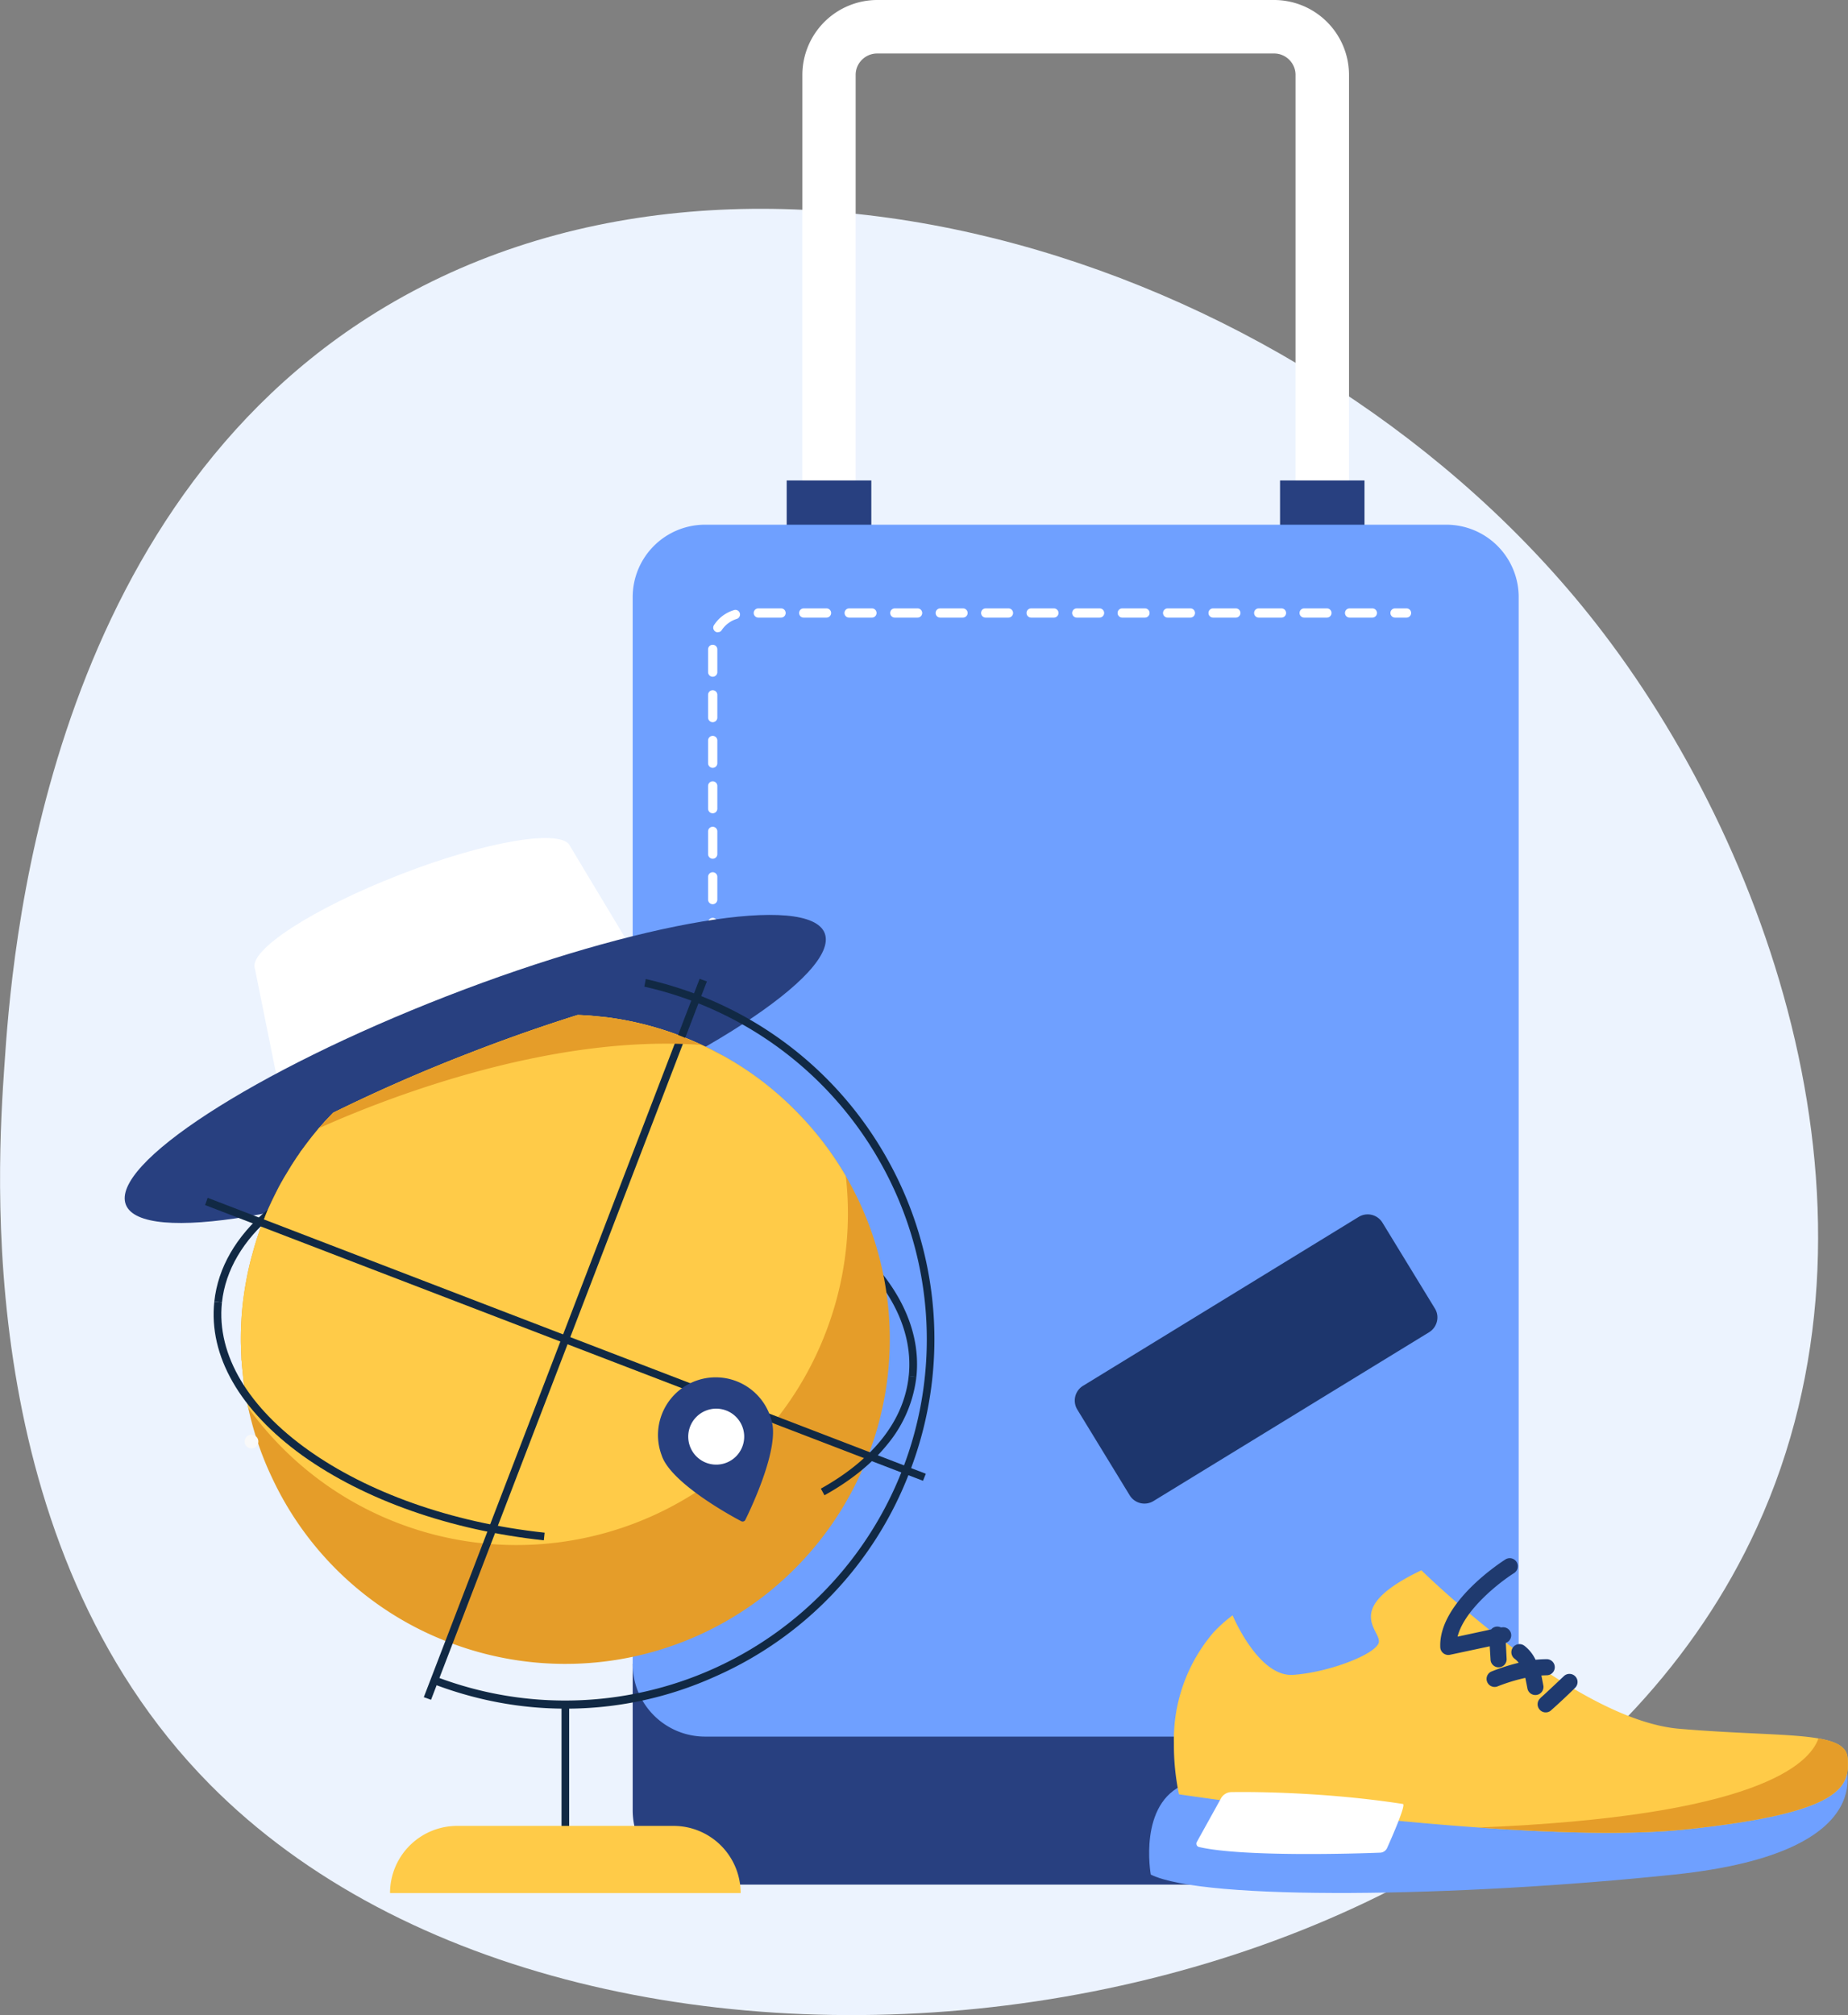
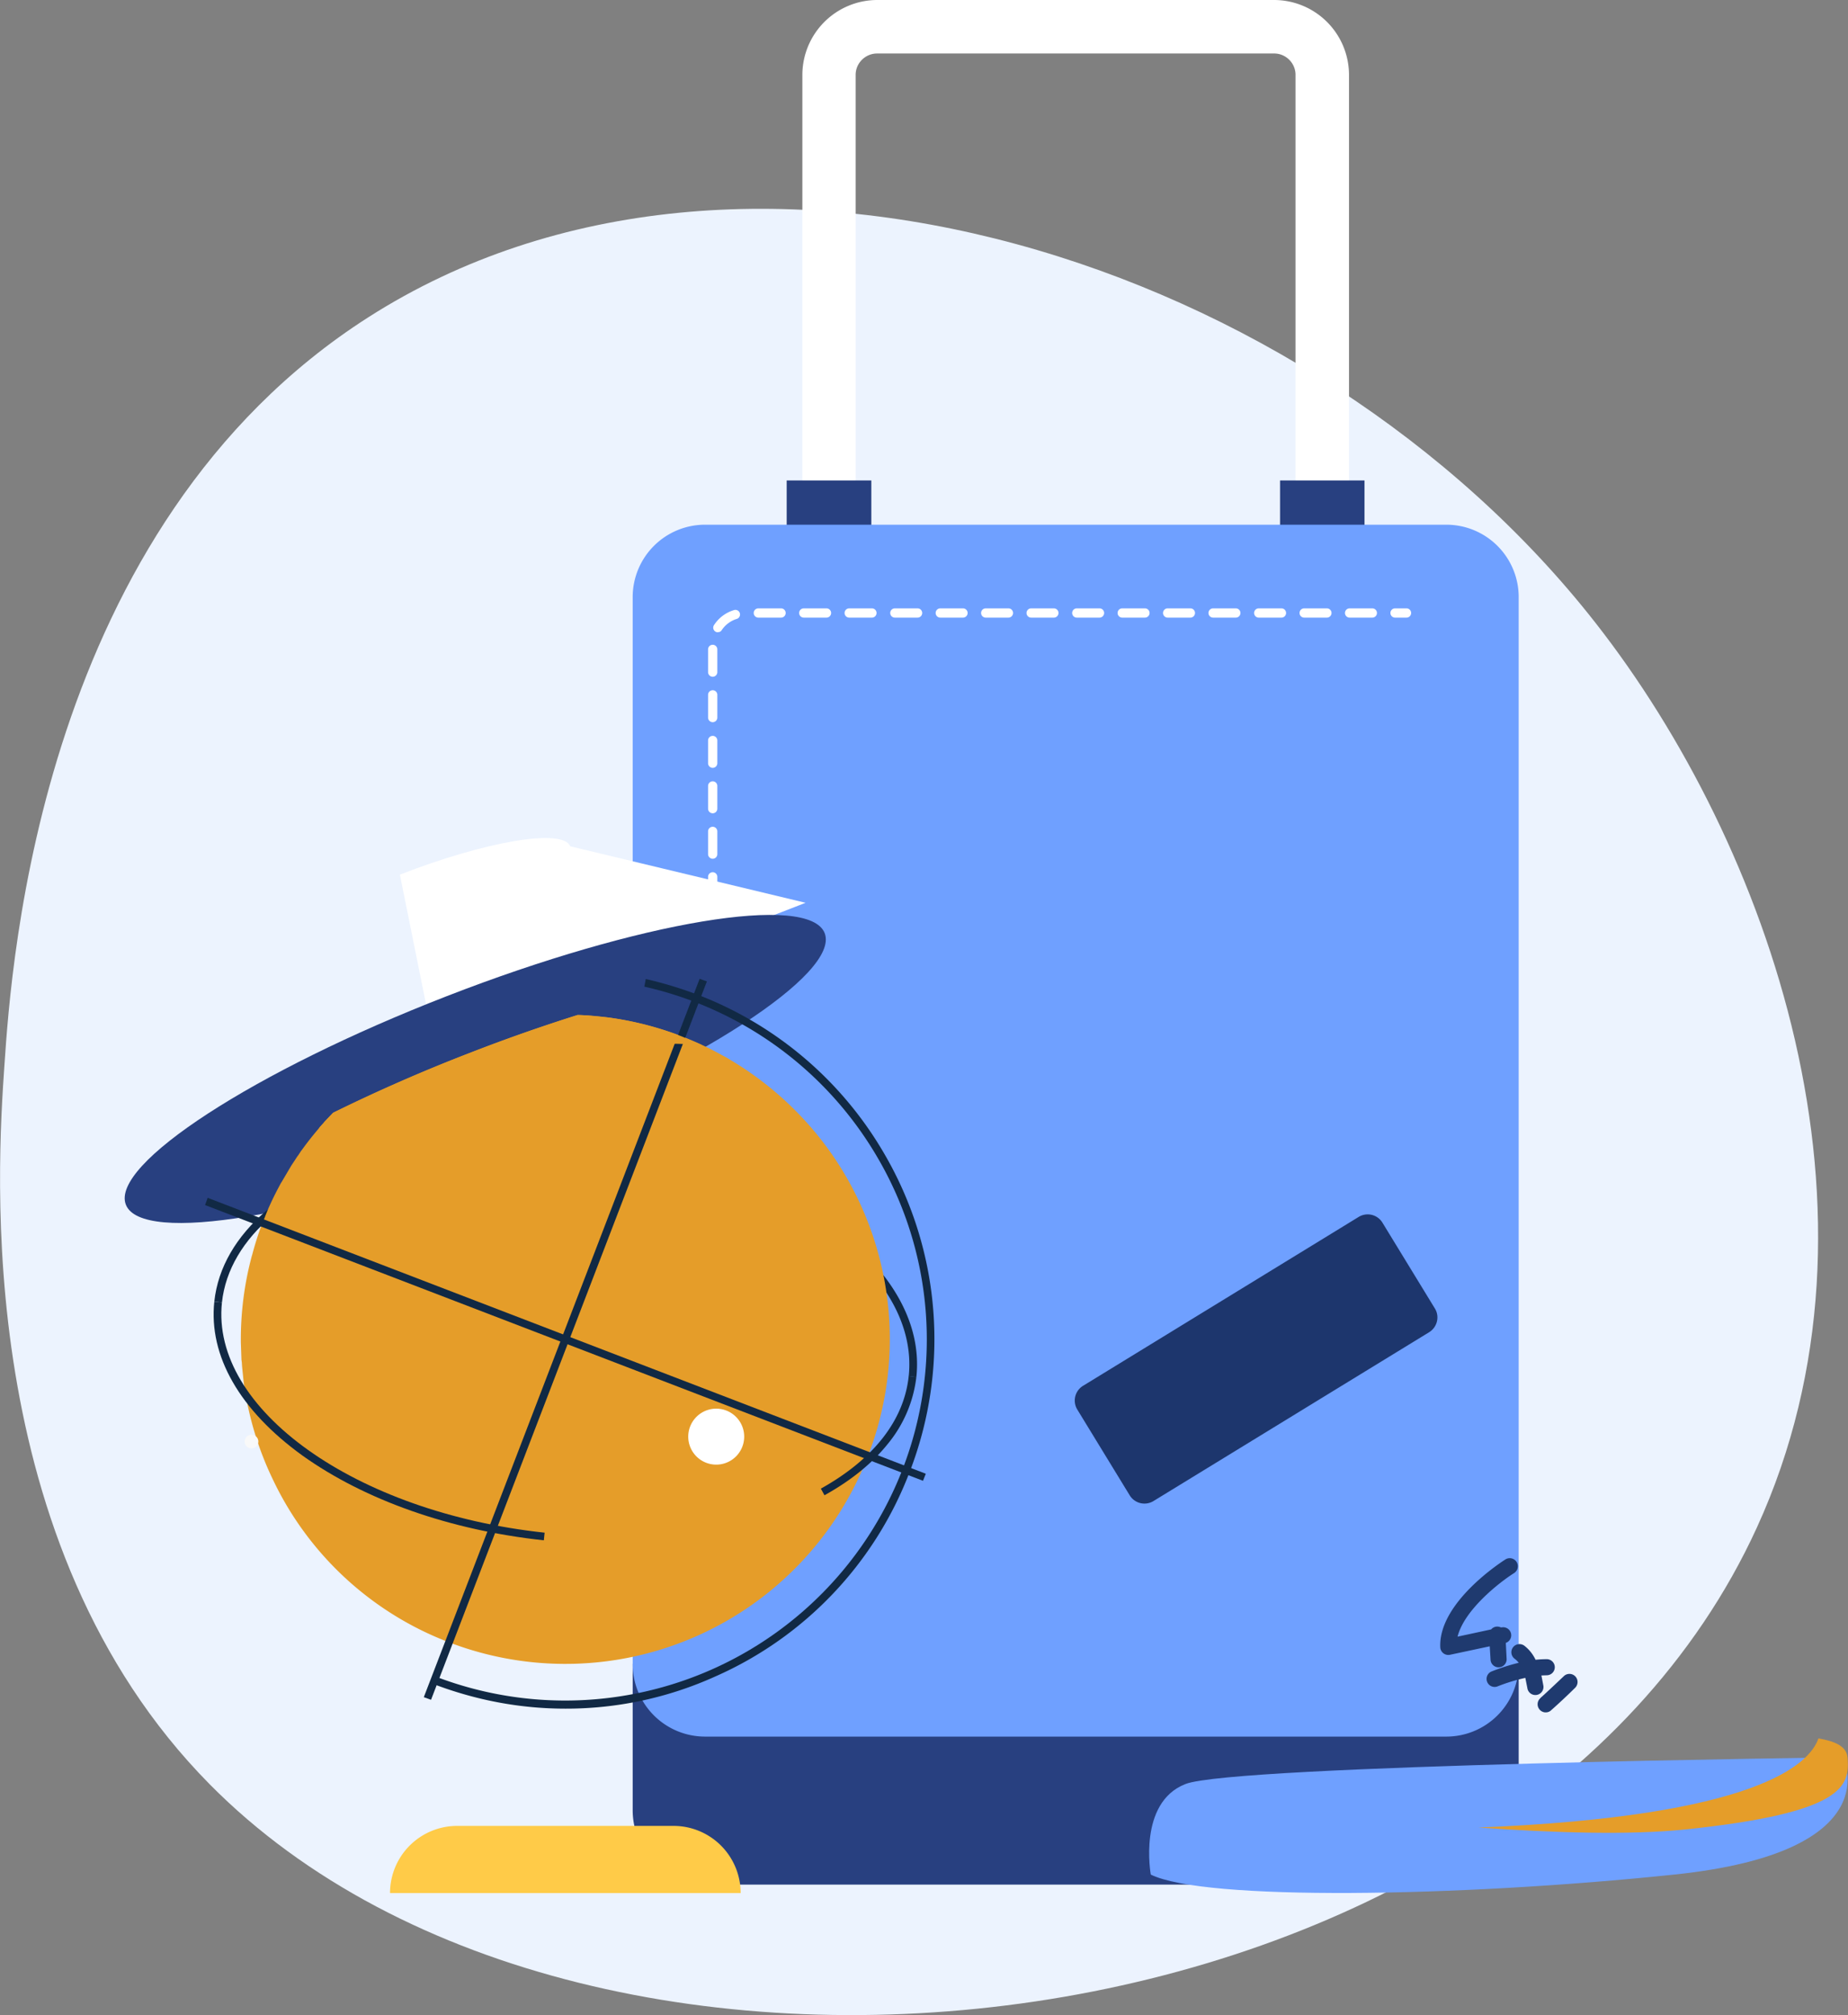
<svg xmlns="http://www.w3.org/2000/svg" viewBox="236 384.48 91.92 100.2">
  <rect x="236" y="384.48" width="91.92" height="100.2" fill="#808080" stroke="none" />
  <g data-name="Groupe 17441">
    <g data-name="Groupe 17452">
      <g data-name="Groupe 17451">
        <g data-name="Groupe 17453">
          <path d="M236.22 437.45c.35-5.16 1.82-26.8 18.11-37.2 18.65-11.91 46.9-2.85 61.03 15.2 8.62 11 15.17 29.37 8.03 44.98-12.14 26.54-57.9 32.05-76.96 12.77-11.83-11.97-10.56-30.65-10.21-35.75" fill="#ecf3fe" fill-rule="evenodd" data-name="Tracé 128919" />
          <path d="M299.38 430.24h-19.75a3.73 3.73 0 0 1-3.72-3.72V388.2a3.73 3.73 0 0 1 3.72-3.72h19.75a3.73 3.73 0 0 1 3.72 3.72v38.32a3.73 3.73 0 0 1-3.72 3.72m-19.75-43.1c-.59 0-1.07.48-1.07 1.06v38.32c0 .59.48 1.06 1.07 1.06h19.75c.58 0 1.06-.48 1.06-1.06V388.2c0-.58-.48-1.06-1.06-1.06z" fill="#fff" fill-rule="evenodd" data-name="Tracé 128866" />
          <path d="M275.13 408.37h4.21v4.2h-4.21z" fill="#284080" fill-rule="evenodd" data-name="Rectangle 9276" />
          <path d="M299.67 408.37h4.2v4.2h-4.2z" fill="#284080" fill-rule="evenodd" data-name="Rectangle 9277" />
          <path d="M267.47 467.21v7.27a3.7 3.7 0 0 0 3.71 3.71h36.64a3.7 3.7 0 0 0 3.72-3.71v-7.27z" fill="#284080" fill-rule="evenodd" data-name="Tracé 128867" />
          <path d="M307.95 470.83h-36.89a3.6 3.6 0 0 1-3.59-3.59v-53.07a3.6 3.6 0 0 1 3.59-3.6h36.89a3.6 3.6 0 0 1 3.59 3.6v53.07a3.6 3.6 0 0 1-3.6 3.59" fill="#6fa0ff" fill-rule="evenodd" data-name="Tracé 128868" />
          <path d="M271.45 465.08a.23.23 0 0 1-.23-.23v-.57a.23.23 0 0 1 .46 0v.57a.23.23 0 0 1-.23.23" fill="#fff" fill-rule="evenodd" data-name="Tracé 128869" />
          <path d="M271.45 463.38a.23.23 0 0 1-.23-.23v-1.13a.23.23 0 1 1 .46 0v1.13a.23.23 0 0 1-.23.23m0-2.26a.23.23 0 0 1-.23-.23v-1.13a.23.23 0 1 1 .46 0v1.13a.23.23 0 0 1-.23.23m0-2.26a.23.23 0 0 1-.23-.23v-1.13a.23.23 0 1 1 .46 0v1.13a.23.23 0 0 1-.23.23m0-2.27a.23.23 0 0 1-.23-.23v-1.13a.23.23 0 0 1 .46 0v1.13a.23.23 0 0 1-.23.23m0-2.26a.23.23 0 0 1-.23-.23v-1.13a.23.23 0 1 1 .46 0v1.13a.23.23 0 0 1-.23.23m0-2.26a.23.23 0 0 1-.23-.23v-1.13a.23.23 0 1 1 .46 0v1.13a.23.23 0 0 1-.23.23m0-2.26a.23.23 0 0 1-.23-.23v-1.13a.23.23 0 0 1 .46 0v1.13a.23.23 0 0 1-.23.23m0-2.27a.23.23 0 0 1-.23-.23v-1.13a.23.23 0 0 1 .46 0v1.13a.23.23 0 0 1-.23.23m0-2.26a.23.23 0 0 1-.23-.23v-1.13a.23.23 0 1 1 .46 0v1.13a.23.23 0 0 1-.23.23m0-2.26a.23.23 0 0 1-.23-.23v-1.13a.23.23 0 1 1 .46 0v1.13a.23.23 0 0 1-.23.23m0-2.26a.23.23 0 0 1-.23-.23v-1.13a.23.23 0 1 1 .46 0v1.13a.23.23 0 0 1-.23.23m0-2.27a.23.23 0 0 1-.23-.23v-1.13a.23.23 0 0 1 .46 0v1.13a.23.23 0 0 1-.23.23m0-2.26a.23.23 0 0 1-.23-.23v-1.13a.23.23 0 1 1 .46 0V436a.23.23 0 0 1-.23.23m0-2.26a.23.23 0 0 1-.23-.23v-1.13a.23.23 0 1 1 .46 0v1.13a.23.23 0 0 1-.23.23m0-2.26a.23.23 0 0 1-.23-.23v-1.13a.23.23 0 1 1 .46 0v1.13a.23.23 0 0 1-.23.23m0-2.27a.23.23 0 0 1-.23-.23v-1.13a.23.23 0 1 1 .46 0v1.13a.23.23 0 0 1-.23.23m0-2.26a.23.23 0 0 1-.23-.23v-1.13a.23.23 0 0 1 .46 0v1.13a.23.23 0 0 1-.23.23m0-2.26a.23.23 0 0 1-.23-.23v-1.13a.23.23 0 1 1 .46 0v1.13a.23.23 0 0 1-.23.23m0-2.26a.23.23 0 0 1-.23-.23v-1.13a.23.23 0 1 1 .46 0v1.13a.23.23 0 0 1-.23.23m0-2.27a.23.23 0 0 1-.23-.22v-1.14a.23.23 0 1 1 .46 0v1.14a.23.23 0 0 1-.23.22m0-2.26a.23.23 0 0 1-.23-.23v-1.13a.23.23 0 1 1 .46 0v1.13a.23.23 0 0 1-.23.23m.26-2.21a.23.23 0 0 1-.2-.35 1.8 1.8 0 0 1 1.02-.76.23.23 0 0 1 .13.44 1.4 1.4 0 0 0-.76.56.2.2 0 0 1-.2.1m32.56-.72h-1.13a.23.23 0 1 1 0-.46h1.13a.23.23 0 1 1 0 .46m-2.26 0h-1.13a.23.23 0 1 1 0-.46H302a.23.23 0 0 1 0 .46m-2.26 0h-1.13a.23.23 0 0 1 0-.46h1.13a.23.23 0 0 1 0 .46m-2.27 0h-1.13a.23.23 0 0 1 0-.46h1.13a.23.23 0 1 1 0 .46m-2.26 0h-1.13a.23.23 0 0 1 0-.46h1.13a.23.23 0 1 1 0 .46m-2.26 0h-1.13a.23.23 0 1 1 0-.46h1.13a.23.23 0 1 1 0 .46m-2.26 0h-1.13a.23.23 0 0 1 0-.46h1.13a.23.23 0 1 1 0 .46m-2.27 0h-1.13a.23.23 0 1 1 0-.46h1.13a.23.23 0 1 1 0 .46m-2.26 0h-1.13a.23.23 0 1 1 0-.46h1.13a.23.23 0 0 1 0 .46m-2.26 0h-1.13a.23.23 0 1 1 0-.46h1.13a.23.23 0 1 1 0 .46m-2.26 0h-1.13a.23.23 0 1 1 0-.46h1.13a.23.23 0 1 1 0 .46m-2.27 0h-1.13a.23.23 0 0 1 0-.46h1.13a.23.23 0 0 1 0 .46m-2.26 0h-1.13a.23.23 0 1 1 0-.46h1.13a.23.23 0 1 1 0 .46m-2.26 0h-1.13a.23.23 0 1 1 0-.46h1.13a.23.23 0 1 1 0 .46" fill="#fff" fill-rule="evenodd" data-name="Tracé 128870" />
          <path d="M305.96 415.19h-.57a.23.23 0 1 1 0-.46h.57a.23.23 0 1 1 0 .46" fill="#fff" fill-rule="evenodd" data-name="Tracé 128871" />
          <g data-name="Groupe 17443">
            <g data-name="Groupe 17442">
              <g data-name="Groupe 17441" transform="translate(289.45 444.86)" clip-path="url(#a)">
                <path d="m17.64 5.86-13.72 8.4a.86.86 0 0 1-1.18-.29L.13 9.7A.86.86 0 0 1 .4 8.54L14.13.13a.86.86 0 0 1 1.18.28l2.61 4.27c.25.4.12.93-.28 1.18" fill="#1d366d" fill-rule="evenodd" data-name="Tracé 128878" />
              </g>
            </g>
          </g>
-           <path d="M264.36 426.56c-.35-.9-4.15-.27-8.47 1.41s-7.56 3.77-7.21 4.68l1.73 8.57 9.23-3.59 9.22-3.58z" fill="#fff" fill-rule="evenodd" data-name="Tracé 128888" />
+           <path d="M264.36 426.56c-.35-.9-4.15-.27-8.47 1.41l1.73 8.57 9.23-3.59 9.22-3.58z" fill="#fff" fill-rule="evenodd" data-name="Tracé 128888" />
          <path d="M277.02 430.88c.77 2-6.38 6.64-15.98 10.37s-18 5.13-18.78 3.13 6.37-6.64 15.97-10.37 18.01-5.12 18.79-3.13" fill="#284080" fill-rule="evenodd" data-name="Tracé 128889" />
          <path d="m247.04 449.24-.38-.04c.36-3.4 3.67-6.21 8.83-7.53l.1.37c-5.01 1.28-8.2 3.97-8.55 7.2" fill="#112944" fill-rule="evenodd" data-name="Tracé 128890" />
          <path d="m281.58 452.95-.38-.04c.27-2.55-1.23-5.15-4.24-7.3-3.03-2.19-7.23-3.66-11.81-4.15a27 27 0 0 0-9.56.58l-.1-.37c2.95-.75 6.3-.96 9.7-.6 4.65.5 8.9 2 12 4.23 3.12 2.24 4.68 4.96 4.39 7.65" fill="#112944" fill-rule="evenodd" data-name="Tracé 128891" />
          <path d="M279.18 456.86a16.13 16.13 0 0 1-20.85 9.28 16 16 0 0 1-8.76-8.1 16 16 0 0 1-1.31-3.99l-.03-.15-.02-.13-.05-.31-.04-.24v-.02l-.08-.78-.01-.16v-.02l-.02-.15-.03-.85a16 16 0 0 1 .54-4.29l.03-.1a16 16 0 0 1 .5-1.56l.13-.3v-.01l.13-.32a15 15 0 0 1 .56-1.16l.1-.19.04-.06.49-.83.14-.21.15-.23.04-.05.15-.23.02-.02a16 16 0 0 1 .78-1l.15-.18.18-.2.03-.04.19-.2.02-.02.2-.21v-.01a83 83 0 0 1 6.78-2.97 86 86 0 0 1 5.4-1.9h.12l.36.02a16 16 0 0 1 6.62 1.93l.16.09q.15.07.3.17a16 16 0 0 1 1.67 1.13 16 16 0 0 1 1.68 1.49 16 16 0 0 1 2.43 3.18 16.1 16.1 0 0 1 1.11 13.9" fill="#e59d29" fill-rule="evenodd" data-name="Tracé 128892" />
          <path d="M264.13 469.44q-3.36 0-6.59-1.23l.14-.36a18 18 0 0 0 23.22-10.33 17.9 17.9 0 0 0-1.25-15.48 18 18 0 0 0-11.6-8.5l.07-.38q1.31.3 2.58.78a18.3 18.3 0 0 1 9.28 7.9 18.3 18.3 0 0 1 1.27 15.82 18.2 18.2 0 0 1-9.67 10.18 18 18 0 0 1-7.45 1.6" fill="#112944" fill-rule="evenodd" data-name="Tracé 128893" />
-           <path d="M277.07 450.74a16.47 16.47 0 0 1-21.28 9.47 16.4 16.4 0 0 1-7.44-5.73l-.09-.43-.03-.15-.02-.13-.01-.08-.04-.23-.04-.24v-.02l-.08-.78-.01-.16v-.02l-.02-.15v-.17l-.02-.34a17 17 0 0 1 .06-2.05l.02-.2a17 17 0 0 1 .22-1.36l.14-.66.02-.09.1-.36a16 16 0 0 1 .5-1.57l.13-.3v-.01l.13-.32.22-.47.06-.12.28-.57.26-.47.37-.6.14-.22.15-.23.04-.05.15-.23.02-.02.35-.47.17-.22.26-.32.08-.1.07-.07.18-.2.03-.04.19-.2.02-.02.2-.21v-.01a83 83 0 0 1 6.78-2.97 86 86 0 0 1 5.4-1.9l.48.02 1.02.1a16 16 0 0 1 3.67.94 17 17 0 0 1 1.93.9l.16.08.3.17.3.18a16 16 0 0 1 1.38.95 16 16 0 0 1 1.67 1.49 16 16 0 0 1 2.43 3.18 16.4 16.4 0 0 1-1 7.78" fill="#ffcb48" fill-rule="evenodd" data-name="Tracé 128894" />
          <path d="m257.08 468.87 13.72-35.72.36.13L257.44 469z" fill="#112944" fill-rule="evenodd" data-name="Rectangle 9279" />
          <path d="m277.01 458.83-.18-.33c2.62-1.46 4.14-3.4 4.37-5.6l.38.05a6.4 6.4 0 0 1-1.4 3.3q-1.17 1.47-3.17 2.58" fill="#112944" fill-rule="evenodd" data-name="Tracé 128895" />
          <path d="M263.05 461.07c-4.65-.5-8.9-2-12-4.21-3.12-2.25-4.68-4.96-4.39-7.66l.38.04c-.57 5.3 6.63 10.44 16.05 11.45z" fill="#112944" fill-rule="evenodd" data-name="Tracé 128896" />
          <path d="m246.2 444.4.13-.36 35.72 13.72-.14.35z" fill="#112944" fill-rule="evenodd" data-name="Rectangle 9280" />
-           <path d="M263.93 469.24h.38v6.55h-.38z" fill="#112944" fill-rule="evenodd" data-name="Rectangle 9281" />
          <path d="M272.84 478.61H255.4a3.34 3.34 0 0 1 3.34-3.34h10.76a3.34 3.34 0 0 1 3.34 3.34" fill="#ffcb48" fill-rule="evenodd" data-name="Tracé 128898" />
          <path d="M248.85 456.16a.34.34 0 1 1-.68 0 .34.34 0 0 1 .68 0" fill="#f9f9f9" fill-rule="evenodd" data-name="Tracé 128906" />
-           <path d="M274.37 455.09c.43 1.33-.97 4.3-1.3 4.97a.15.15 0 0 1-.2.06c-.67-.35-3.53-1.95-3.96-3.28a2.87 2.87 0 1 1 5.46-1.75" fill="#284080" fill-rule="evenodd" data-name="Tracé 128907" />
          <path d="M272.95 455.49a1.39 1.39 0 1 1-2.65.85 1.39 1.39 0 0 1 2.65-.85" fill="#fff" fill-rule="evenodd" data-name="Tracé 128908" />
          <path d="M270.91 436.44c-7.8-.58-16.3 2.9-19.05 4.14l.07-.08.18-.2.03-.04.19-.2.02-.02.2-.21v-.01a83 83 0 0 1 6.78-2.97 86 86 0 0 1 5.4-1.9l.48.02 1.02.1a16 16 0 0 1 3.67.94z" fill="#e59d29" fill-rule="evenodd" data-name="Tracé 128909" />
          <path d="M327.67 471.86s2.42 4.7-8.39 5.83-23.4 1.31-26.04 0c0 0-.65-3.57 1.72-4.5 2.37-.95 32.71-1.33 32.71-1.33" fill="#6fa0ff" fill-rule="evenodd" data-name="Tracé 128910" />
-           <path d="M294.65 473.7s7.5 1.13 14.89 1.65c3.78.27 7.54.38 10.25.1 8-.83 8.21-2.18 8.11-3.56-.04-.54-.54-.81-1.45-.97-1.39-.24-3.75-.21-6.93-.48-5.27-.45-12.82-7.88-12.82-7.88-4.09 1.95-1.89 3.04-2.13 3.63s-2.54 1.46-4.26 1.57-3-2.96-3-2.96a7 7 0 0 0-.96.86 8.2 8.2 0 0 0-1.96 5.5 12 12 0 0 0 .25 2.53" fill="#ffcb48" fill-rule="evenodd" data-name="Tracé 128911" />
          <path d="M309.54 475.35c3.78.27 7.54.38 10.25.1 8-.83 8.21-2.18 8.11-3.56-.04-.54-.53-.81-1.45-.97-.45 1.3-3.12 3.88-16.91 4.43" fill="#e59d29" fill-rule="evenodd" data-name="Tracé 128913" />
-           <path d="M305.78 474.18c.17.02-.53 1.62-.79 2.2a.4.4 0 0 1-.32.22c-1.22.05-6.88.22-9.03-.28a.17.17 0 0 1-.11-.25l1.22-2.2a.6.6 0 0 1 .48-.28c1.08-.02 4.74 0 8.55.59" fill="#fff" fill-rule="evenodd" data-name="Tracé 128915" />
          <path d="M310.88 462.02a.4.4 0 0 1 .43.68c-.73.46-2.48 1.83-2.81 3.16l1.67-.36a.4.4 0 0 1 .48-.1h.04a.4.4 0 0 1 .21.77l.04.8a.4.4 0 0 1-.8.03l-.04-.66-1.97.42a.4.4 0 0 1-.49-.37c-.1-2.24 3.1-4.28 3.24-4.37" fill="#1f3a6f" fill-rule="evenodd" data-name="Tracé 128916" />
          <path d="M310.17 467.6a10 10 0 0 1 1.37-.44 1 1 0 0 0-.2-.2.4.4 0 0 1 .48-.65q.36.28.56.7.28-.03.56-.03a.4.4 0 1 1-.01.8l-.26.01.1.52a.4.4 0 0 1-.8.1l-.1-.5a9 9 0 0 0-1.4.43.4.4 0 0 1-.3-.74" fill="#1f3a6f" fill-rule="evenodd" data-name="Tracé 128917" />
          <path d="M312.63 468.9c.09-.07.76-.7 1.16-1.08a.4.4 0 0 1 .55.59 30 30 0 0 1-1.22 1.14.4.4 0 0 1-.56-.09.4.4 0 0 1 .07-.55" fill="#1f3a6f" fill-rule="evenodd" data-name="Tracé 128918" />
        </g>
      </g>
    </g>
  </g>
  <defs>
    <clipPath id="a">
      <path d="M0 0h18.05v14.38H0z" data-name="Rectangle 9278" />
    </clipPath>
  </defs>
</svg>